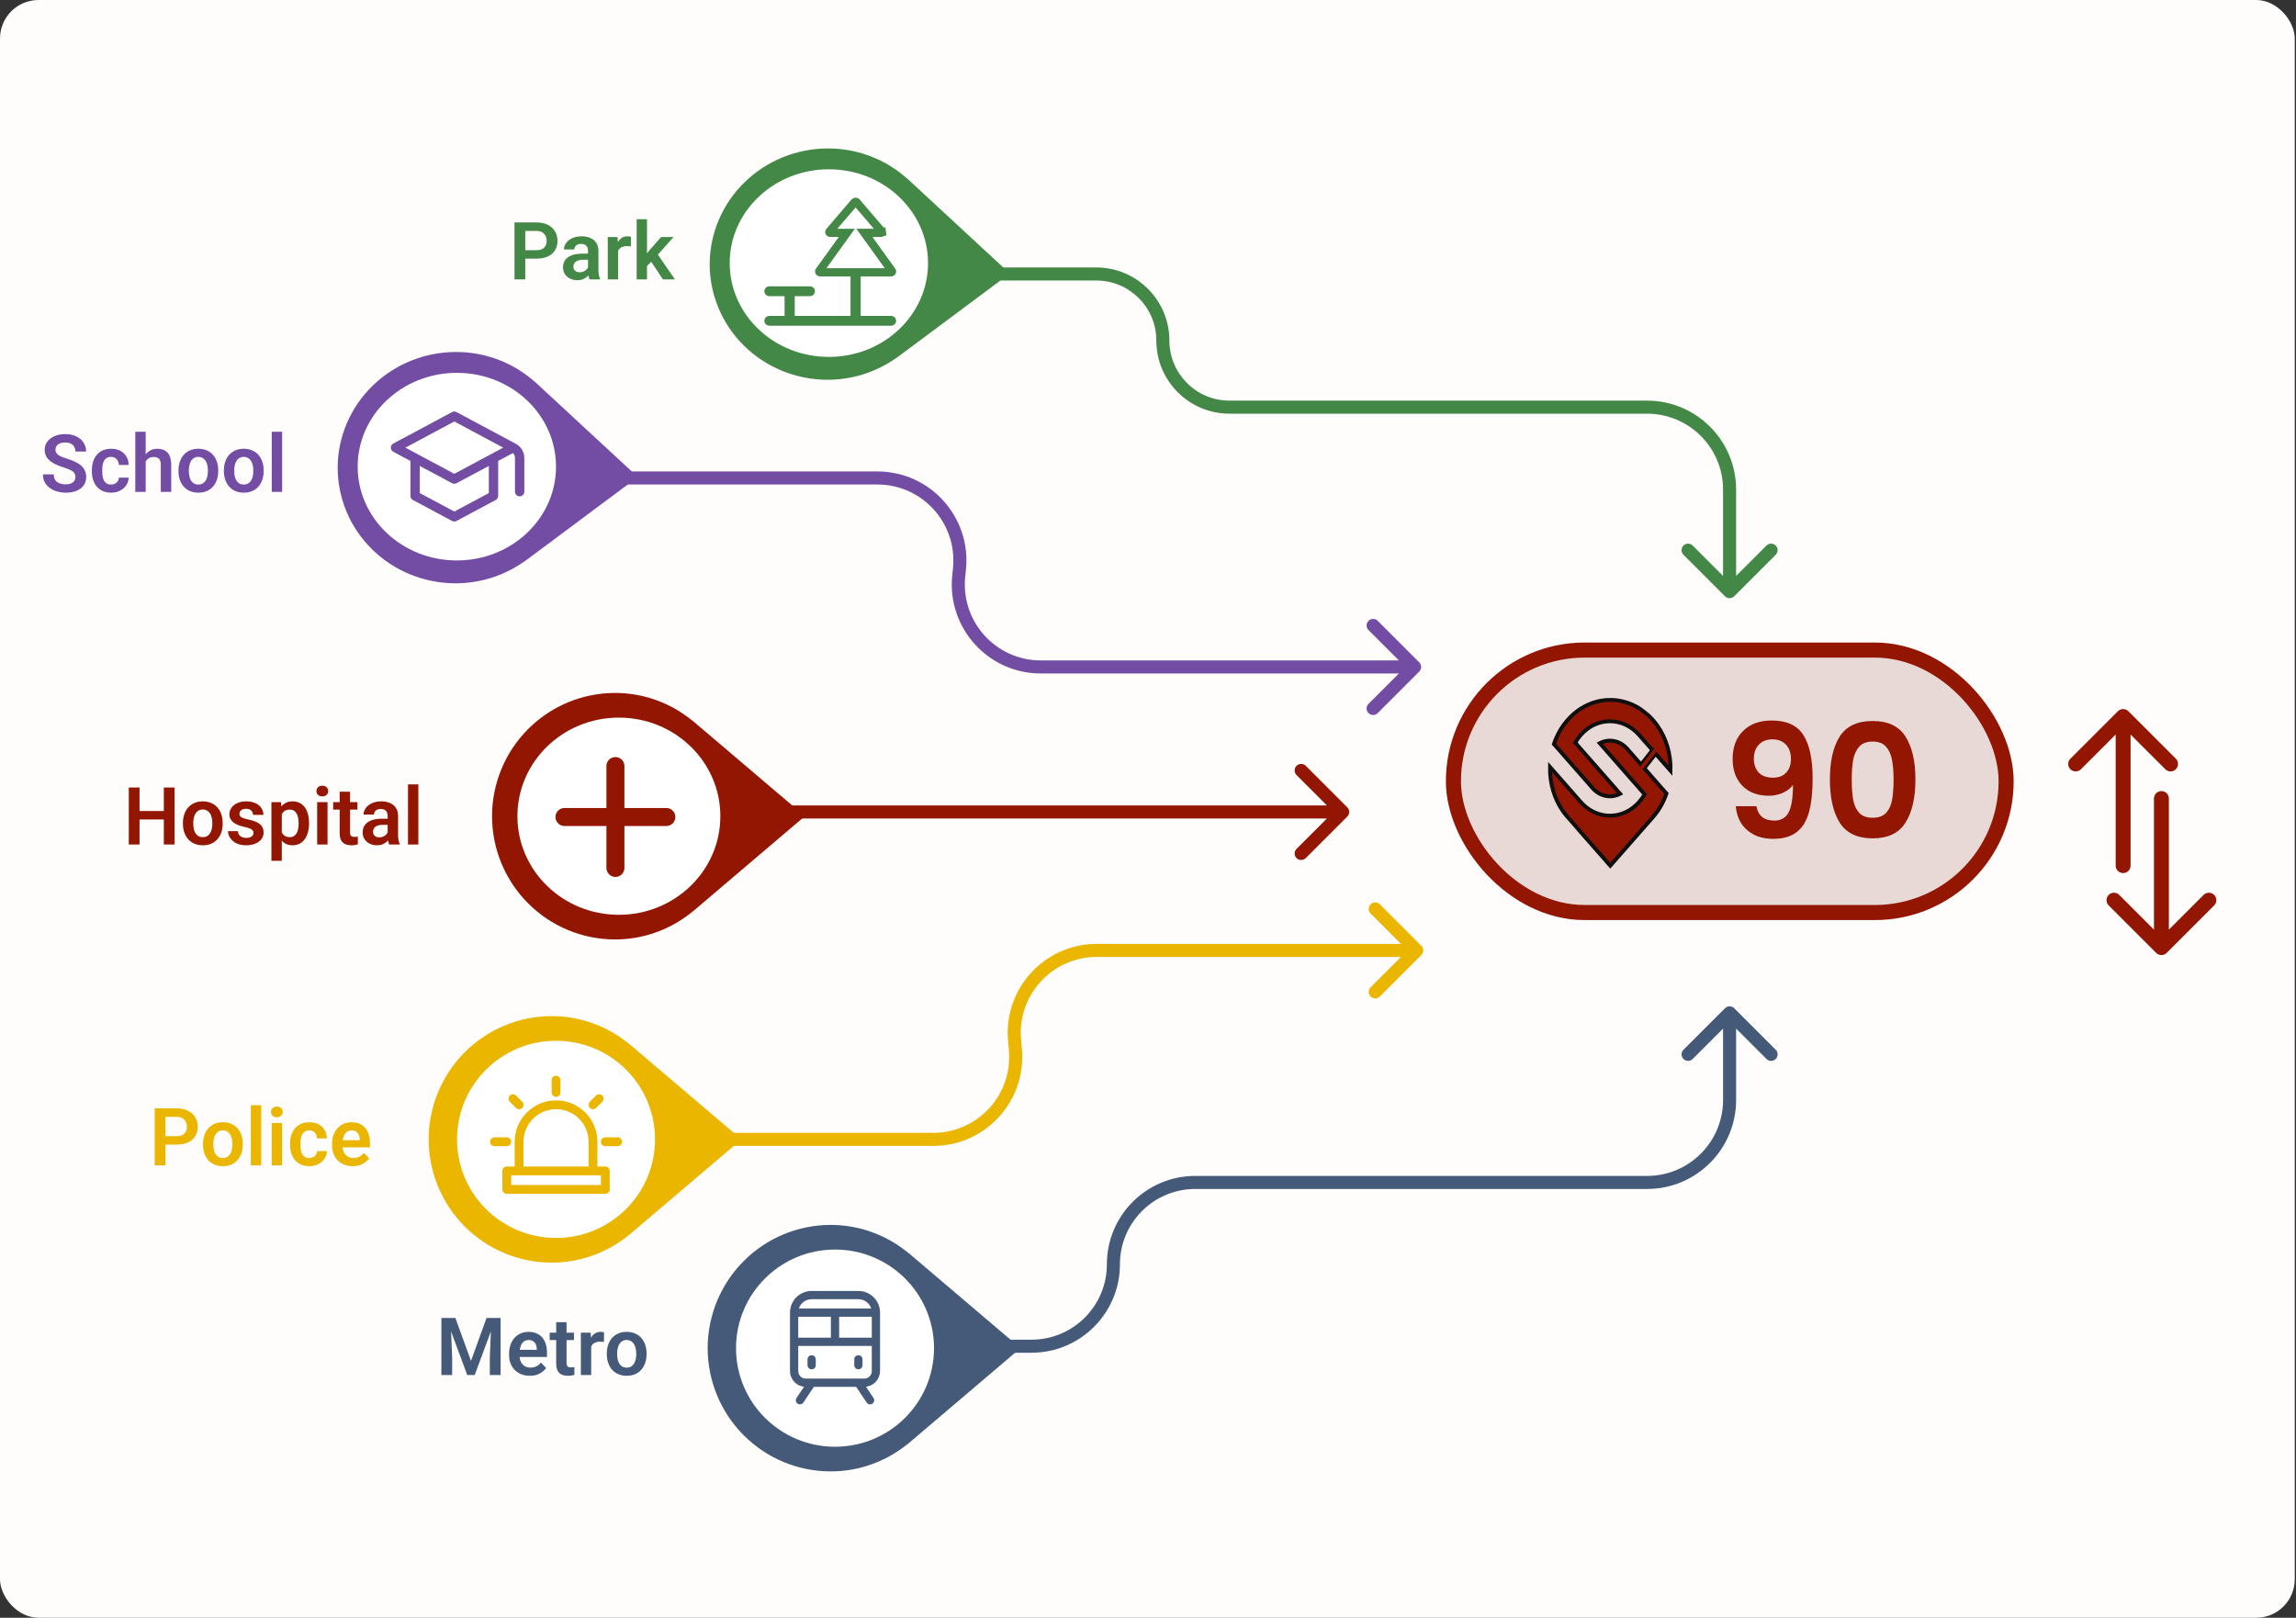
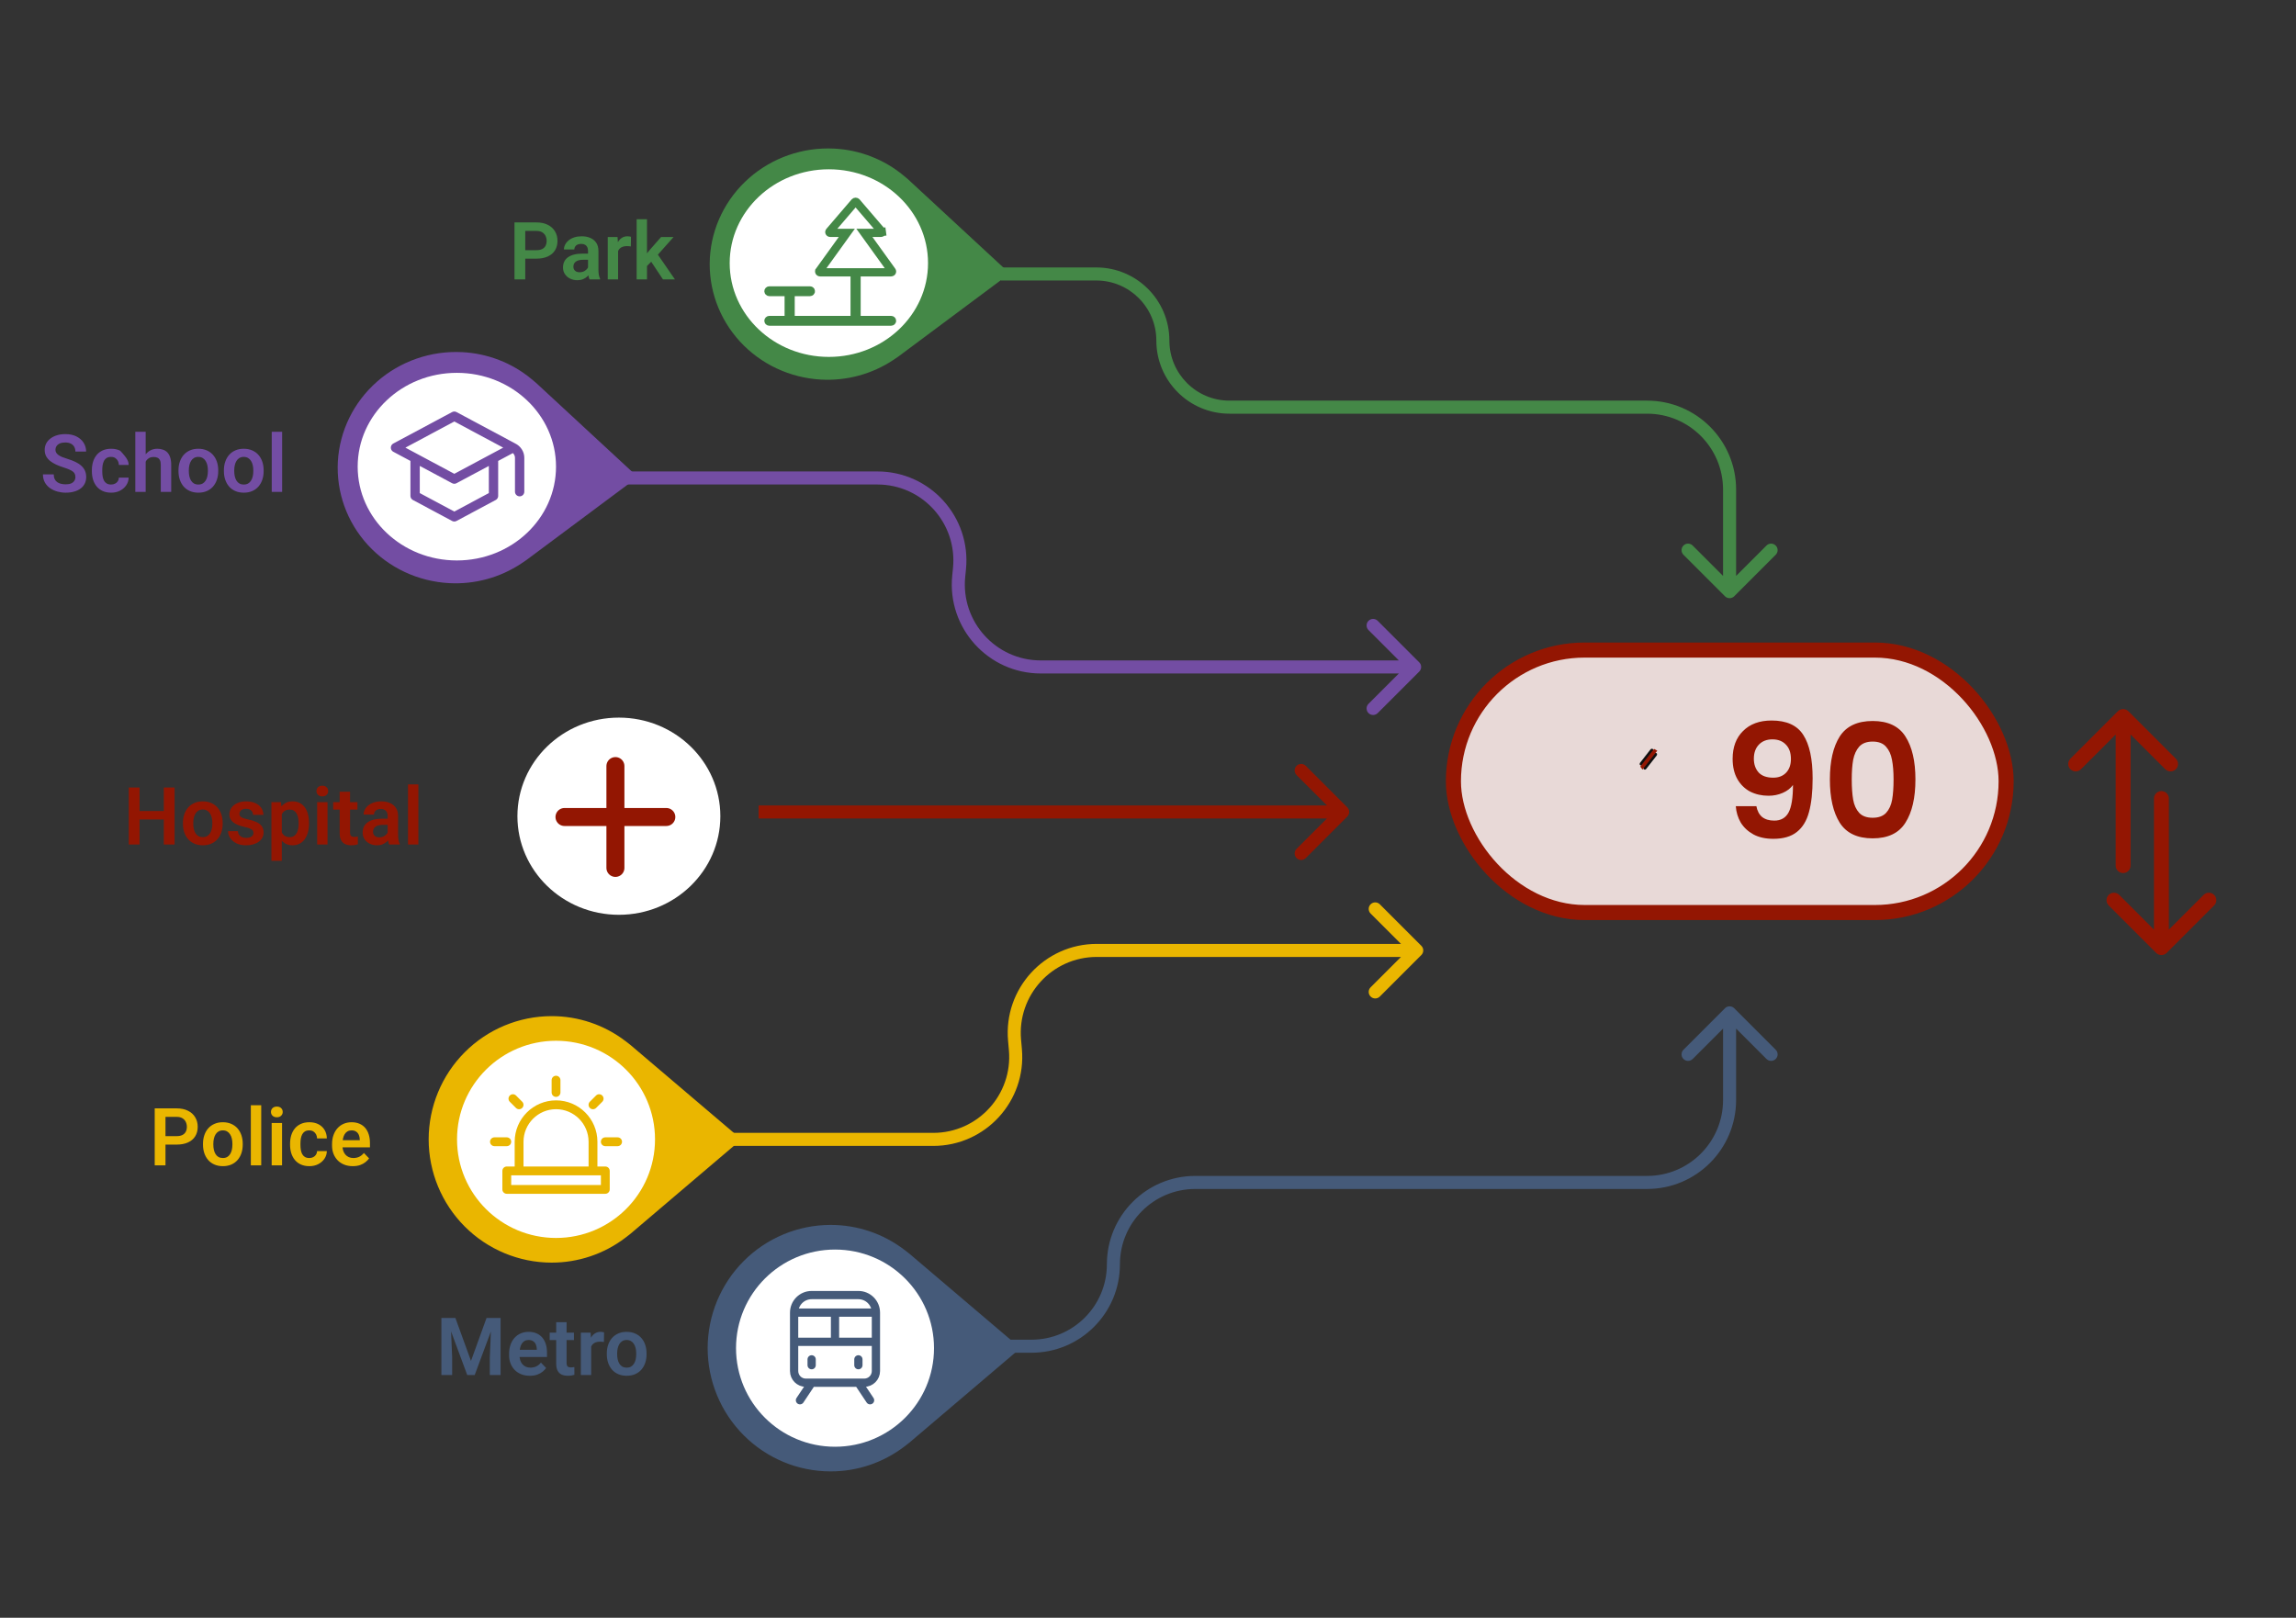
<svg xmlns="http://www.w3.org/2000/svg" width="596" height="420" viewBox="0 0 596 420" fill="none">
  <rect x="0" y="0" width="596" height="420" fill="#333333" stroke="none" />
-   <rect width="595.677" height="420" rx="10" fill="#FFFCFC" />
  <rect x="377.282" y="168.768" width="143.473" height="68.142" rx="34.071" fill="#E8D9D7" stroke="#931602" stroke-width="3.913" />
  <path fill-rule="evenodd" clip-rule="evenodd" d="M429.772 195.822C429.791 195.835 429.795 195.859 429.782 195.877L427.003 199.432C426.989 199.45 426.963 199.453 426.945 199.441C426.925 199.428 426.921 199.404 426.935 199.386L429.714 195.831C429.727 195.813 429.754 195.81 429.772 195.822Z" fill="#0F0F0F" stroke="#0F0F0F" stroke-width="0.743" stroke-miterlimit="10" stroke-linecap="square" />
  <path fill-rule="evenodd" clip-rule="evenodd" d="M428.825 194.743C428.844 194.756 428.848 194.78 428.834 194.798L426.056 198.353C426.042 198.371 426.015 198.374 425.997 198.362C425.978 198.349 425.974 198.325 425.988 198.307L428.766 194.752C428.78 194.734 428.807 194.731 428.825 194.743Z" fill="#0F0F0F" stroke="#0F0F0F" stroke-width="0.743" stroke-miterlimit="10" stroke-linecap="square" />
-   <path fill-rule="evenodd" clip-rule="evenodd" d="M425.318 183.776C424.274 183.146 423.18 182.66 422.06 182.319C416.834 180.725 411.025 182.263 406.927 186.931C405.318 188.764 404.134 190.896 403.372 193.172L407.28 197.623L413.425 204.622C415.352 206.818 418.214 207.305 420.555 206.082L412.142 196.5L408.902 192.808C409.3 192.115 409.767 191.457 410.303 190.847C410.838 190.237 411.415 189.706 412.024 189.252C415.413 186.724 419.781 186.601 423.267 188.881C424.072 189.408 424.83 190.064 425.518 190.847L433.639 200.097C433.753 195.921 432.588 191.708 430.141 188.287C429.806 187.819 429.446 187.366 429.064 186.93C428.681 186.495 428.283 186.086 427.873 185.705C427.178 185.115 425.903 184.129 425.318 183.776ZM402.348 199.118C402.263 203.249 403.43 207.407 405.85 210.788C406.185 211.256 406.573 211.709 406.956 212.145C408.269 213.642 409.106 214.573 410.186 215.857L412.454 218.441L417.996 224.752L429.064 212.145C430.648 210.34 431.821 208.244 432.584 206.009L428.541 201.404L422.396 194.405C420.468 192.209 417.607 191.722 415.266 192.945L423.678 202.527L426.919 206.218C426.52 206.911 426.053 207.569 425.518 208.179C424.983 208.789 424.405 209.32 423.797 209.774C419.624 212.886 413.968 212.354 410.303 208.179L402.348 199.118Z" fill="#931602" stroke="#0F0F0F" stroke-width="1.005" stroke-miterlimit="10" />
  <path fill-rule="evenodd" clip-rule="evenodd" d="M425.778 199.026L429.359 194.432L430.206 194.88L426.364 199.793L425.778 199.026Z" fill="#931602" />
  <path d="M455.927 209.303C456.146 210.509 456.64 211.441 457.407 212.099C458.202 212.729 459.258 213.045 460.573 213.045C462.273 213.045 463.507 212.346 464.274 210.948C465.042 209.522 465.425 207.137 465.425 203.793C464.795 204.67 463.904 205.355 462.753 205.849C461.629 206.342 460.409 206.589 459.093 206.589C457.339 206.589 455.749 206.233 454.323 205.52C452.925 204.78 451.815 203.697 450.993 202.271C450.17 200.818 449.759 199.064 449.759 197.008C449.759 193.965 450.664 191.553 452.473 189.771C454.282 187.962 456.749 187.057 459.874 187.057C463.767 187.057 466.508 188.304 468.098 190.799C469.716 193.294 470.524 197.049 470.524 202.066C470.524 205.629 470.209 208.549 469.579 210.824C468.975 213.099 467.92 214.826 466.412 216.005C464.932 217.184 462.903 217.773 460.327 217.773C458.298 217.773 456.571 217.39 455.146 216.622C453.72 215.827 452.624 214.799 451.856 213.538C451.116 212.25 450.691 210.838 450.581 209.303H455.927ZM460.286 201.901C461.711 201.901 462.835 201.463 463.657 200.585C464.48 199.708 464.891 198.529 464.891 197.049C464.891 195.432 464.452 194.185 463.575 193.307C462.725 192.403 461.56 191.95 460.08 191.95C458.6 191.95 457.421 192.416 456.544 193.348C455.694 194.253 455.269 195.459 455.269 196.967C455.269 198.42 455.68 199.612 456.503 200.544C457.352 201.449 458.613 201.901 460.286 201.901ZM475.005 202.354C475.005 197.611 475.855 193.897 477.555 191.21C479.282 188.524 482.133 187.181 486.108 187.181C490.082 187.181 492.92 188.524 494.619 191.21C496.346 193.897 497.21 197.611 497.21 202.354C497.21 207.123 496.346 210.865 494.619 213.579C492.92 216.293 490.082 217.65 486.108 217.65C482.133 217.65 479.282 216.293 477.555 213.579C475.855 210.865 475.005 207.123 475.005 202.354ZM491.535 202.354C491.535 200.325 491.398 198.625 491.124 197.255C490.877 195.857 490.357 194.719 489.562 193.842C488.794 192.965 487.643 192.526 486.108 192.526C484.572 192.526 483.407 192.965 482.612 193.842C481.845 194.719 481.324 195.857 481.05 197.255C480.803 198.625 480.68 200.325 480.68 202.354C480.68 204.437 480.803 206.191 481.05 207.617C481.297 209.015 481.817 210.153 482.612 211.03C483.407 211.88 484.572 212.304 486.108 212.304C487.643 212.304 488.808 211.88 489.603 211.03C490.398 210.153 490.918 209.015 491.165 207.617C491.412 206.191 491.535 204.437 491.535 202.354Z" fill="#931602" />
  <path d="M552.494 184.654C551.738 183.898 550.512 183.898 549.756 184.654L537.44 196.971C536.684 197.727 536.684 198.952 537.44 199.708C538.196 200.464 539.421 200.464 540.177 199.708L551.125 188.76L562.073 199.708C562.829 200.464 564.054 200.464 564.81 199.708C565.566 198.952 565.566 197.727 564.81 196.971L552.494 184.654ZM549.19 224.73C549.19 225.799 550.056 226.665 551.125 226.665C552.194 226.665 553.06 225.799 553.06 224.73L549.19 224.73ZM549.19 186.023L549.19 224.73L553.06 224.73L553.06 186.023L549.19 186.023Z" fill="#931602" />
  <path d="M559.697 247.388C560.452 248.144 561.678 248.144 562.434 247.388L574.75 235.071C575.506 234.315 575.506 233.09 574.75 232.334C573.994 231.578 572.769 231.578 572.013 232.334L561.065 243.282L550.117 232.334C549.361 231.578 548.136 231.578 547.38 232.334C546.624 233.09 546.624 234.315 547.38 235.071L559.697 247.388ZM563.001 207.312C563.001 206.243 562.134 205.377 561.065 205.377C559.996 205.377 559.13 206.243 559.13 207.312L563.001 207.312ZM563.001 246.019L563.001 207.312L559.13 207.312L559.13 246.019L563.001 246.019Z" fill="#931602" />
  <path d="M447.772 154.803C448.433 155.464 449.505 155.464 450.167 154.803L460.944 144.026C461.605 143.365 461.605 142.293 460.944 141.631C460.282 140.97 459.21 140.97 458.549 141.631L448.969 151.211L439.39 141.631C438.728 140.97 437.656 140.97 436.995 141.631C436.334 142.293 436.334 143.365 436.995 144.026L447.772 154.803ZM259.818 72.822H284.571V69.435H259.818V72.822ZM319.148 107.399H427.555V104.012H319.148V107.399ZM447.276 127.12V153.606H450.663V127.12H447.276ZM427.555 107.399C438.447 107.399 447.276 116.228 447.276 127.12H450.663C450.663 114.358 440.317 104.012 427.555 104.012V107.399ZM300.166 88.417C300.166 98.9 308.665 107.399 319.148 107.399V104.012C310.535 104.012 303.553 97.03 303.553 88.417H300.166ZM284.571 72.822C293.184 72.822 300.166 79.804 300.166 88.417H303.553C303.553 77.933 295.054 69.435 284.571 69.435V72.822Z" fill="#448847" />
  <path d="M184.268 66.985C183.835 74.935 186.636 82.723 192.058 88.64C197.479 94.558 205.078 98.122 213.188 98.55C219.815 98.902 226.381 97.113 231.879 93.457C231.879 93.457 233.023 92.697 233.189 92.571L262.135 71.007L235.737 46.574C235.597 46.446 234.547 45.569 234.547 45.569L234.539 45.566C229.481 41.367 223.154 38.913 216.529 38.58C208.418 38.171 200.467 40.931 194.419 46.256C188.371 51.581 184.72 59.036 184.268 66.985ZM225.982 69.14C225.862 71.296 225.092 73.371 223.77 75.101C222.448 76.831 220.633 78.138 218.554 78.859C216.476 79.579 214.227 79.679 212.093 79.147C209.958 78.615 208.034 77.474 206.563 75.869C205.092 74.263 204.141 72.266 203.83 70.129C203.518 67.991 203.861 65.811 204.814 63.862C205.767 61.913 207.287 60.283 209.183 59.18C211.079 58.076 213.266 57.548 215.466 57.662C218.415 57.818 221.178 59.114 223.149 61.265C225.121 63.417 226.14 66.249 225.982 69.14Z" fill="#448847" />
  <ellipse cx="215.157" cy="68.305" rx="25.743" ry="24.354" fill="white" />
  <path d="M222.345 82.006V83.077H223.416H231.317C231.392 83.077 231.458 83.106 231.502 83.149C231.545 83.19 231.564 83.24 231.564 83.286C231.564 83.331 231.545 83.381 231.502 83.423C231.458 83.466 231.392 83.495 231.317 83.495H199.712C199.637 83.495 199.571 83.466 199.527 83.423C199.484 83.381 199.466 83.331 199.466 83.286C199.466 83.24 199.484 83.19 199.527 83.149C199.571 83.106 199.637 83.077 199.712 83.077H203.663H204.734V82.006V76.887V75.816H203.663H199.712C199.637 75.816 199.571 75.787 199.527 75.744C199.484 75.702 199.466 75.652 199.466 75.607C199.466 75.561 199.484 75.511 199.527 75.47C199.571 75.427 199.637 75.398 199.712 75.398H210.247C210.322 75.398 210.388 75.427 210.432 75.47C210.475 75.511 210.494 75.561 210.494 75.607C210.494 75.652 210.475 75.702 210.432 75.744C210.388 75.787 210.322 75.816 210.247 75.816H206.297H205.226V76.887V82.006V83.077H206.297H220.782H221.853V82.006V71.767V70.697H220.782H212.881C212.83 70.697 212.782 70.683 212.742 70.659C212.703 70.636 212.674 70.605 212.657 70.573C212.64 70.541 212.634 70.508 212.636 70.476C212.638 70.444 212.649 70.41 212.672 70.379L212.672 70.378L218.596 62.154L219.818 60.458H217.727H215.516C215.463 60.458 215.413 60.443 215.372 60.418C215.332 60.393 215.304 60.36 215.288 60.327C215.272 60.294 215.267 60.259 215.271 60.226C215.276 60.193 215.29 60.158 215.317 60.126L221.884 52.468C221.908 52.444 221.937 52.424 221.972 52.409C222.011 52.392 222.054 52.383 222.099 52.383C222.144 52.383 222.188 52.392 222.227 52.409C222.261 52.424 222.291 52.444 222.315 52.468L228.882 60.126C228.908 60.158 228.923 60.193 228.927 60.226L229.972 60.087L228.927 60.226C228.932 60.259 228.927 60.294 228.911 60.327C228.895 60.36 228.867 60.393 228.827 60.418C228.786 60.443 228.736 60.458 228.683 60.458H226.471H224.381L225.603 62.154L231.526 70.378L231.527 70.379C231.549 70.41 231.561 70.444 231.563 70.476C231.565 70.508 231.558 70.541 231.541 70.573C231.524 70.605 231.496 70.636 231.456 70.659C231.417 70.683 231.368 70.697 231.317 70.697H223.416H222.345V71.767V82.006Z" stroke="#448847" stroke-width="2.141" />
  <path d="M139.246 67.146H135.434V64.951H139.246C139.869 64.951 140.374 64.849 140.76 64.646C141.153 64.436 141.441 64.151 141.624 63.792C141.807 63.426 141.899 63.01 141.899 62.542C141.899 62.088 141.807 61.665 141.624 61.272C141.441 60.879 141.153 60.56 140.76 60.316C140.374 60.072 139.869 59.95 139.246 59.95H136.349V72.543H133.554V57.745H139.246C140.398 57.745 141.38 57.952 142.193 58.365C143.013 58.771 143.637 59.337 144.063 60.062C144.497 60.78 144.714 61.6 144.714 62.522C144.714 63.477 144.497 64.3 144.063 64.992C143.637 65.683 143.013 66.215 142.193 66.587C141.38 66.96 140.398 67.146 139.246 67.146ZM152.642 70.206V65.134C152.642 64.761 152.577 64.439 152.449 64.168C152.32 63.897 152.123 63.687 151.859 63.538C151.595 63.389 151.259 63.315 150.853 63.315C150.494 63.315 150.179 63.376 149.908 63.498C149.643 63.619 149.44 63.792 149.298 64.016C149.156 64.233 149.084 64.483 149.084 64.768H146.391C146.391 64.314 146.499 63.884 146.716 63.477C146.933 63.064 147.241 62.698 147.641 62.38C148.048 62.054 148.532 61.8 149.095 61.617C149.664 61.434 150.301 61.343 151.005 61.343C151.839 61.343 152.581 61.485 153.231 61.77C153.888 62.047 154.403 62.468 154.776 63.03C155.156 63.592 155.345 64.3 155.345 65.154V69.951C155.345 70.5 155.379 70.971 155.447 71.364C155.521 71.75 155.63 72.086 155.772 72.37V72.543H153.038C152.909 72.265 152.811 71.913 152.743 71.486C152.676 71.052 152.642 70.626 152.642 70.206ZM153.018 65.845L153.038 67.441H151.341C150.921 67.441 150.551 67.485 150.233 67.573C149.914 67.654 149.654 67.776 149.45 67.939C149.247 68.095 149.095 68.285 148.993 68.508C148.891 68.725 148.84 68.972 148.84 69.25C148.84 69.521 148.901 69.765 149.023 69.982C149.152 70.199 149.335 70.371 149.572 70.5C149.816 70.622 150.101 70.683 150.426 70.683C150.9 70.683 151.314 70.588 151.666 70.399C152.018 70.202 152.293 69.965 152.489 69.687C152.686 69.409 152.791 69.145 152.804 68.894L153.577 70.053C153.482 70.331 153.34 70.626 153.15 70.937C152.96 71.249 152.716 71.54 152.418 71.811C152.12 72.082 151.761 72.306 151.341 72.482C150.921 72.658 150.433 72.746 149.877 72.746C149.166 72.746 148.529 72.604 147.966 72.32C147.404 72.035 146.96 71.645 146.635 71.151C146.31 70.656 146.147 70.094 146.147 69.464C146.147 68.881 146.255 68.366 146.472 67.919C146.689 67.472 147.011 67.095 147.438 66.79C147.865 66.479 148.393 66.245 149.023 66.089C149.66 65.927 150.389 65.845 151.209 65.845H153.018ZM160.447 63.792V72.543H157.764V61.546H160.305L160.447 63.792ZM163.791 61.475L163.751 63.975C163.602 63.948 163.432 63.928 163.242 63.914C163.06 63.901 162.887 63.894 162.724 63.894C162.311 63.894 161.948 63.951 161.637 64.067C161.325 64.175 161.064 64.334 160.854 64.544C160.651 64.754 160.495 65.012 160.386 65.317C160.278 65.615 160.217 65.954 160.204 66.333L159.624 66.262C159.624 65.564 159.695 64.917 159.838 64.321C159.98 63.724 160.187 63.203 160.458 62.755C160.729 62.308 161.067 61.963 161.474 61.719C161.887 61.468 162.362 61.343 162.897 61.343C163.046 61.343 163.205 61.356 163.375 61.383C163.551 61.404 163.69 61.434 163.791 61.475ZM167.948 56.922V72.543H165.265V56.922H167.948ZM174.839 61.546L170.052 66.923L167.46 69.555L166.607 67.472L168.609 64.951L171.597 61.546H174.839ZM172.095 72.543L168.69 67.421L170.479 65.683L175.205 72.543H172.095Z" fill="#448847" />
  <path d="M87.699 119.827C87.266 127.777 90.067 135.565 95.489 141.482C100.911 147.4 108.51 150.963 116.619 151.392C123.247 151.744 129.813 149.955 135.31 146.299C135.31 146.299 136.454 145.538 136.62 145.413L165.566 123.849L139.169 99.416C139.028 99.288 137.978 98.411 137.978 98.411L137.97 98.408C132.912 94.209 126.585 91.755 119.96 91.422C111.849 91.013 103.898 93.773 97.85 99.098C91.802 104.423 88.152 111.878 87.699 119.827ZM129.414 121.982C129.294 124.138 128.524 126.213 127.202 127.942C125.879 129.672 124.064 130.98 121.986 131.7C119.907 132.421 117.658 132.521 115.524 131.989C113.39 131.457 111.465 130.316 109.995 128.711C108.524 127.105 107.573 125.108 107.261 122.971C106.95 120.833 107.292 118.652 108.245 116.703C109.198 114.755 110.719 113.125 112.615 112.022C114.511 110.918 116.697 110.39 118.897 110.503C121.846 110.659 124.609 111.955 126.581 114.107C128.552 116.259 129.571 119.091 129.414 121.982Z" fill="#734DA3" />
  <ellipse cx="118.59" cy="121.149" rx="25.743" ry="24.354" fill="white" />
  <path d="M133.194 116.216L117.93 108.05L102.666 116.216L107.754 118.938M133.194 116.216L128.106 118.938M133.194 116.216C134.233 116.717 134.89 117.74 134.89 118.859V127.648M107.754 118.938L117.93 124.382L128.106 118.938M107.754 118.938V128.737L117.93 134.181L128.106 128.737V118.938" stroke="#734DA3" stroke-width="2.424" stroke-linecap="round" stroke-linejoin="round" />
  <path d="M368.409 174.35C369.07 173.688 369.07 172.616 368.409 171.955L357.632 161.178C356.97 160.516 355.898 160.516 355.237 161.178C354.576 161.839 354.576 162.911 355.237 163.573L364.816 173.152L355.237 182.732C354.576 183.393 354.576 184.465 355.237 185.127C355.898 185.788 356.97 185.788 357.632 185.127L368.409 174.35ZM248.868 149.593L247.183 149.424L248.868 149.593ZM148.535 125.785H227.757V122.398H148.535V125.785ZM247.379 147.481L247.183 149.424L250.553 149.763L250.749 147.82L247.379 147.481ZM270.175 174.846H367.211V171.459H270.175V174.846ZM247.183 149.424C245.814 163.032 256.498 174.846 270.175 174.846V171.459C258.502 171.459 249.384 161.377 250.553 149.763L247.183 149.424ZM227.757 125.785C239.43 125.785 248.548 135.867 247.379 147.481L250.749 147.82C252.119 134.212 241.434 122.398 227.757 122.398V125.785Z" fill="#734DA3" />
-   <path d="M19.571 123.862C19.571 123.577 19.527 123.323 19.439 123.099C19.357 122.869 19.205 122.662 18.981 122.479C18.764 122.29 18.456 122.107 18.056 121.93C17.663 121.748 17.155 121.558 16.532 121.361C15.841 121.144 15.197 120.901 14.601 120.63C14.004 120.358 13.479 120.043 13.025 119.684C12.578 119.325 12.229 118.912 11.978 118.444C11.728 117.97 11.602 117.421 11.602 116.798C11.602 116.188 11.731 115.632 11.989 115.131C12.253 114.63 12.625 114.199 13.107 113.84C13.588 113.474 14.153 113.193 14.804 112.997C15.461 112.8 16.186 112.702 16.979 112.702C18.077 112.702 19.025 112.902 19.825 113.301C20.631 113.701 21.254 114.243 21.695 114.928C22.135 115.612 22.355 116.381 22.355 117.235H19.571C19.571 116.774 19.472 116.368 19.276 116.015C19.086 115.663 18.795 115.385 18.402 115.182C18.016 114.978 17.528 114.877 16.938 114.877C16.369 114.877 15.895 114.962 15.515 115.131C15.143 115.3 14.861 115.531 14.672 115.822C14.489 116.113 14.397 116.439 14.397 116.798C14.397 117.069 14.462 117.313 14.59 117.53C14.719 117.74 14.912 117.94 15.17 118.129C15.427 118.312 15.746 118.485 16.125 118.648C16.511 118.803 16.959 118.959 17.467 119.115C18.28 119.359 18.991 119.63 19.601 119.928C20.218 120.226 20.729 120.565 21.136 120.945C21.549 121.324 21.858 121.751 22.061 122.225C22.271 122.7 22.376 123.238 22.376 123.841C22.376 124.478 22.25 125.047 22 125.549C21.749 126.05 21.39 126.477 20.922 126.829C20.455 127.182 19.892 127.449 19.235 127.632C18.585 127.815 17.856 127.907 17.05 127.907C16.332 127.907 15.62 127.812 14.916 127.622C14.218 127.426 13.584 127.134 13.015 126.748C12.446 126.355 11.992 125.86 11.653 125.264C11.314 124.661 11.145 123.956 11.145 123.15H13.95C13.95 123.618 14.025 124.017 14.174 124.349C14.329 124.675 14.546 124.942 14.824 125.152C15.109 125.356 15.441 125.505 15.82 125.6C16.2 125.694 16.61 125.742 17.05 125.742C17.619 125.742 18.087 125.664 18.453 125.508C18.825 125.345 19.103 125.122 19.286 124.837C19.476 124.553 19.571 124.227 19.571 123.862ZM28.84 125.793C29.219 125.793 29.558 125.718 29.856 125.569C30.154 125.42 30.392 125.21 30.568 124.939C30.751 124.668 30.849 124.353 30.863 123.994H33.393C33.38 124.739 33.17 125.406 32.763 125.996C32.357 126.585 31.814 127.053 31.137 127.399C30.466 127.737 29.714 127.907 28.881 127.907C28.034 127.907 27.295 127.764 26.665 127.48C26.035 127.195 25.51 126.799 25.09 126.291C24.676 125.783 24.364 125.193 24.154 124.522C23.951 123.851 23.85 123.133 23.85 122.368V122.042C23.85 121.277 23.951 120.558 24.154 119.888C24.364 119.217 24.676 118.627 25.09 118.119C25.51 117.611 26.035 117.215 26.665 116.93C27.295 116.645 28.03 116.503 28.87 116.503C29.758 116.503 30.537 116.676 31.208 117.021C31.886 117.367 32.414 117.855 32.794 118.485C33.18 119.115 33.38 119.857 33.393 120.711H30.863C30.849 120.318 30.761 119.965 30.598 119.654C30.436 119.342 30.205 119.091 29.907 118.902C29.609 118.712 29.247 118.617 28.82 118.617C28.366 118.617 27.986 118.712 27.681 118.902C27.383 119.091 27.149 119.352 26.98 119.684C26.817 120.01 26.702 120.375 26.634 120.782C26.573 121.182 26.543 121.602 26.543 122.042V122.368C26.543 122.815 26.573 123.242 26.634 123.648C26.702 124.055 26.817 124.421 26.98 124.746C27.149 125.064 27.383 125.318 27.681 125.508C27.986 125.698 28.372 125.793 28.84 125.793ZM37.815 112.092V127.703H35.121V112.092H37.815ZM37.388 121.809H36.595C36.595 121.043 36.697 120.338 36.9 119.694C37.103 119.051 37.391 118.492 37.764 118.017C38.136 117.536 38.58 117.164 39.095 116.899C39.617 116.635 40.193 116.503 40.823 116.503C41.365 116.503 41.856 116.581 42.297 116.737C42.744 116.886 43.127 117.126 43.445 117.458C43.764 117.79 44.008 118.224 44.177 118.759C44.353 119.288 44.441 119.932 44.441 120.691V127.703H41.738V120.67C41.738 120.162 41.663 119.762 41.514 119.471C41.365 119.173 41.152 118.959 40.874 118.831C40.603 118.702 40.267 118.637 39.868 118.637C39.434 118.637 39.061 118.722 38.75 118.892C38.438 119.054 38.18 119.281 37.977 119.572C37.781 119.864 37.632 120.199 37.53 120.579C37.435 120.958 37.388 121.368 37.388 121.809ZM46.332 122.317V122.103C46.332 121.297 46.447 120.555 46.677 119.877C46.908 119.193 47.243 118.6 47.684 118.099C48.124 117.597 48.663 117.208 49.3 116.93C49.937 116.645 50.661 116.503 51.475 116.503C52.301 116.503 53.033 116.645 53.67 116.93C54.314 117.208 54.856 117.597 55.296 118.099C55.737 118.6 56.072 119.193 56.302 119.877C56.533 120.555 56.648 121.297 56.648 122.103V122.317C56.648 123.116 56.533 123.858 56.302 124.543C56.072 125.22 55.737 125.813 55.296 126.321C54.856 126.823 54.317 127.212 53.68 127.49C53.043 127.768 52.315 127.907 51.495 127.907C50.682 127.907 49.953 127.768 49.31 127.49C48.666 127.212 48.124 126.823 47.684 126.321C47.243 125.813 46.908 125.22 46.677 124.543C46.447 123.858 46.332 123.116 46.332 122.317ZM49.015 122.103V122.317C49.015 122.798 49.062 123.248 49.157 123.668C49.252 124.089 49.398 124.458 49.594 124.776C49.791 125.095 50.045 125.345 50.357 125.528C50.675 125.705 51.054 125.793 51.495 125.793C51.929 125.793 52.301 125.705 52.613 125.528C52.925 125.345 53.179 125.095 53.375 124.776C53.578 124.458 53.727 124.089 53.822 123.668C53.917 123.248 53.965 122.798 53.965 122.317V122.103C53.965 121.629 53.917 121.185 53.822 120.772C53.727 120.352 53.578 119.982 53.375 119.664C53.179 119.339 52.921 119.085 52.603 118.902C52.291 118.712 51.915 118.617 51.475 118.617C51.041 118.617 50.668 118.712 50.357 118.902C50.045 119.085 49.791 119.339 49.594 119.664C49.398 119.982 49.252 120.352 49.157 120.772C49.062 121.185 49.015 121.629 49.015 122.103ZM58.122 122.317V122.103C58.122 121.297 58.237 120.555 58.467 119.877C58.698 119.193 59.033 118.6 59.473 118.099C59.914 117.597 60.453 117.208 61.09 116.93C61.726 116.645 62.451 116.503 63.264 116.503C64.091 116.503 64.823 116.645 65.46 116.93C66.104 117.208 66.646 117.597 67.086 118.099C67.526 118.6 67.862 119.193 68.092 119.877C68.323 120.555 68.438 121.297 68.438 122.103V122.317C68.438 123.116 68.323 123.858 68.092 124.543C67.862 125.22 67.526 125.813 67.086 126.321C66.646 126.823 66.107 127.212 65.47 127.49C64.833 127.768 64.105 127.907 63.285 127.907C62.472 127.907 61.743 127.768 61.1 127.49C60.456 127.212 59.914 126.823 59.473 126.321C59.033 125.813 58.698 125.22 58.467 124.543C58.237 123.858 58.122 123.116 58.122 122.317ZM60.805 122.103V122.317C60.805 122.798 60.852 123.248 60.947 123.668C61.042 124.089 61.188 124.458 61.384 124.776C61.581 125.095 61.835 125.345 62.147 125.528C62.465 125.705 62.844 125.793 63.285 125.793C63.718 125.793 64.091 125.705 64.403 125.528C64.715 125.345 64.969 125.095 65.165 124.776C65.368 124.458 65.517 124.089 65.612 123.668C65.707 123.248 65.755 122.798 65.755 122.317V122.103C65.755 121.629 65.707 121.185 65.612 120.772C65.517 120.352 65.368 119.982 65.165 119.664C64.969 119.339 64.711 119.085 64.393 118.902C64.081 118.712 63.705 118.617 63.264 118.617C62.831 118.617 62.458 118.712 62.147 118.902C61.835 119.085 61.581 119.339 61.384 119.664C61.188 119.982 61.042 120.352 60.947 120.772C60.852 121.185 60.805 121.629 60.805 122.103ZM73.235 112.092V127.703H70.542V112.092H73.235Z" fill="#734DA3" />
-   <path d="M127.723 211.898C127.733 220.381 131.098 228.514 137.079 234.512C143.059 240.51 151.168 243.884 159.626 243.894C166.539 243.905 173.263 241.64 178.768 237.449C178.768 237.449 179.914 236.576 180.079 236.433L208.931 211.898L180.065 187.352C179.911 187.224 178.768 186.348 178.768 186.348L178.76 186.345C173.257 182.156 166.535 179.892 159.626 179.902C151.168 179.912 143.059 183.286 137.079 189.285C131.098 195.283 127.733 203.415 127.723 211.898ZM171.228 211.898C171.228 214.199 170.547 216.449 169.272 218.362C167.998 220.276 166.186 221.767 164.066 222.648C161.946 223.528 159.614 223.759 157.363 223.31C155.113 222.861 153.046 221.753 151.423 220.125C149.801 218.498 148.696 216.425 148.248 214.168C147.801 211.911 148.03 209.572 148.908 207.446C149.787 205.32 151.273 203.503 153.181 202.224C155.089 200.946 157.332 200.263 159.626 200.263C162.702 200.267 165.651 201.494 167.825 203.675C170 205.857 171.224 208.814 171.228 211.898Z" fill="#931602" />
+   <path d="M19.571 123.862C19.571 123.577 19.527 123.323 19.439 123.099C19.357 122.869 19.205 122.662 18.981 122.479C18.764 122.29 18.456 122.107 18.056 121.93C17.663 121.748 17.155 121.558 16.532 121.361C15.841 121.144 15.197 120.901 14.601 120.63C14.004 120.358 13.479 120.043 13.025 119.684C12.578 119.325 12.229 118.912 11.978 118.444C11.728 117.97 11.602 117.421 11.602 116.798C11.602 116.188 11.731 115.632 11.989 115.131C12.253 114.63 12.625 114.199 13.107 113.84C13.588 113.474 14.153 113.193 14.804 112.997C15.461 112.8 16.186 112.702 16.979 112.702C18.077 112.702 19.025 112.902 19.825 113.301C20.631 113.701 21.254 114.243 21.695 114.928C22.135 115.612 22.355 116.381 22.355 117.235H19.571C19.571 116.774 19.472 116.368 19.276 116.015C19.086 115.663 18.795 115.385 18.402 115.182C18.016 114.978 17.528 114.877 16.938 114.877C16.369 114.877 15.895 114.962 15.515 115.131C15.143 115.3 14.861 115.531 14.672 115.822C14.489 116.113 14.397 116.439 14.397 116.798C14.397 117.069 14.462 117.313 14.59 117.53C14.719 117.74 14.912 117.94 15.17 118.129C15.427 118.312 15.746 118.485 16.125 118.648C16.511 118.803 16.959 118.959 17.467 119.115C18.28 119.359 18.991 119.63 19.601 119.928C20.218 120.226 20.729 120.565 21.136 120.945C21.549 121.324 21.858 121.751 22.061 122.225C22.271 122.7 22.376 123.238 22.376 123.841C22.376 124.478 22.25 125.047 22 125.549C21.749 126.05 21.39 126.477 20.922 126.829C20.455 127.182 19.892 127.449 19.235 127.632C18.585 127.815 17.856 127.907 17.05 127.907C16.332 127.907 15.62 127.812 14.916 127.622C14.218 127.426 13.584 127.134 13.015 126.748C12.446 126.355 11.992 125.86 11.653 125.264C11.314 124.661 11.145 123.956 11.145 123.15H13.95C13.95 123.618 14.025 124.017 14.174 124.349C14.329 124.675 14.546 124.942 14.824 125.152C15.109 125.356 15.441 125.505 15.82 125.6C16.2 125.694 16.61 125.742 17.05 125.742C17.619 125.742 18.087 125.664 18.453 125.508C18.825 125.345 19.103 125.122 19.286 124.837C19.476 124.553 19.571 124.227 19.571 123.862ZM28.84 125.793C29.219 125.793 29.558 125.718 29.856 125.569C30.154 125.42 30.392 125.21 30.568 124.939C30.751 124.668 30.849 124.353 30.863 123.994H33.393C33.38 124.739 33.17 125.406 32.763 125.996C32.357 126.585 31.814 127.053 31.137 127.399C30.466 127.737 29.714 127.907 28.881 127.907C28.034 127.907 27.295 127.764 26.665 127.48C26.035 127.195 25.51 126.799 25.09 126.291C24.676 125.783 24.364 125.193 24.154 124.522C23.951 123.851 23.85 123.133 23.85 122.368V122.042C23.85 121.277 23.951 120.558 24.154 119.888C24.364 119.217 24.676 118.627 25.09 118.119C25.51 117.611 26.035 117.215 26.665 116.93C27.295 116.645 28.03 116.503 28.87 116.503C29.758 116.503 30.537 116.676 31.208 117.021C33.18 119.115 33.38 119.857 33.393 120.711H30.863C30.849 120.318 30.761 119.965 30.598 119.654C30.436 119.342 30.205 119.091 29.907 118.902C29.609 118.712 29.247 118.617 28.82 118.617C28.366 118.617 27.986 118.712 27.681 118.902C27.383 119.091 27.149 119.352 26.98 119.684C26.817 120.01 26.702 120.375 26.634 120.782C26.573 121.182 26.543 121.602 26.543 122.042V122.368C26.543 122.815 26.573 123.242 26.634 123.648C26.702 124.055 26.817 124.421 26.98 124.746C27.149 125.064 27.383 125.318 27.681 125.508C27.986 125.698 28.372 125.793 28.84 125.793ZM37.815 112.092V127.703H35.121V112.092H37.815ZM37.388 121.809H36.595C36.595 121.043 36.697 120.338 36.9 119.694C37.103 119.051 37.391 118.492 37.764 118.017C38.136 117.536 38.58 117.164 39.095 116.899C39.617 116.635 40.193 116.503 40.823 116.503C41.365 116.503 41.856 116.581 42.297 116.737C42.744 116.886 43.127 117.126 43.445 117.458C43.764 117.79 44.008 118.224 44.177 118.759C44.353 119.288 44.441 119.932 44.441 120.691V127.703H41.738V120.67C41.738 120.162 41.663 119.762 41.514 119.471C41.365 119.173 41.152 118.959 40.874 118.831C40.603 118.702 40.267 118.637 39.868 118.637C39.434 118.637 39.061 118.722 38.75 118.892C38.438 119.054 38.18 119.281 37.977 119.572C37.781 119.864 37.632 120.199 37.53 120.579C37.435 120.958 37.388 121.368 37.388 121.809ZM46.332 122.317V122.103C46.332 121.297 46.447 120.555 46.677 119.877C46.908 119.193 47.243 118.6 47.684 118.099C48.124 117.597 48.663 117.208 49.3 116.93C49.937 116.645 50.661 116.503 51.475 116.503C52.301 116.503 53.033 116.645 53.67 116.93C54.314 117.208 54.856 117.597 55.296 118.099C55.737 118.6 56.072 119.193 56.302 119.877C56.533 120.555 56.648 121.297 56.648 122.103V122.317C56.648 123.116 56.533 123.858 56.302 124.543C56.072 125.22 55.737 125.813 55.296 126.321C54.856 126.823 54.317 127.212 53.68 127.49C53.043 127.768 52.315 127.907 51.495 127.907C50.682 127.907 49.953 127.768 49.31 127.49C48.666 127.212 48.124 126.823 47.684 126.321C47.243 125.813 46.908 125.22 46.677 124.543C46.447 123.858 46.332 123.116 46.332 122.317ZM49.015 122.103V122.317C49.015 122.798 49.062 123.248 49.157 123.668C49.252 124.089 49.398 124.458 49.594 124.776C49.791 125.095 50.045 125.345 50.357 125.528C50.675 125.705 51.054 125.793 51.495 125.793C51.929 125.793 52.301 125.705 52.613 125.528C52.925 125.345 53.179 125.095 53.375 124.776C53.578 124.458 53.727 124.089 53.822 123.668C53.917 123.248 53.965 122.798 53.965 122.317V122.103C53.965 121.629 53.917 121.185 53.822 120.772C53.727 120.352 53.578 119.982 53.375 119.664C53.179 119.339 52.921 119.085 52.603 118.902C52.291 118.712 51.915 118.617 51.475 118.617C51.041 118.617 50.668 118.712 50.357 118.902C50.045 119.085 49.791 119.339 49.594 119.664C49.398 119.982 49.252 120.352 49.157 120.772C49.062 121.185 49.015 121.629 49.015 122.103ZM58.122 122.317V122.103C58.122 121.297 58.237 120.555 58.467 119.877C58.698 119.193 59.033 118.6 59.473 118.099C59.914 117.597 60.453 117.208 61.09 116.93C61.726 116.645 62.451 116.503 63.264 116.503C64.091 116.503 64.823 116.645 65.46 116.93C66.104 117.208 66.646 117.597 67.086 118.099C67.526 118.6 67.862 119.193 68.092 119.877C68.323 120.555 68.438 121.297 68.438 122.103V122.317C68.438 123.116 68.323 123.858 68.092 124.543C67.862 125.22 67.526 125.813 67.086 126.321C66.646 126.823 66.107 127.212 65.47 127.49C64.833 127.768 64.105 127.907 63.285 127.907C62.472 127.907 61.743 127.768 61.1 127.49C60.456 127.212 59.914 126.823 59.473 126.321C59.033 125.813 58.698 125.22 58.467 124.543C58.237 123.858 58.122 123.116 58.122 122.317ZM60.805 122.103V122.317C60.805 122.798 60.852 123.248 60.947 123.668C61.042 124.089 61.188 124.458 61.384 124.776C61.581 125.095 61.835 125.345 62.147 125.528C62.465 125.705 62.844 125.793 63.285 125.793C63.718 125.793 64.091 125.705 64.403 125.528C64.715 125.345 64.969 125.095 65.165 124.776C65.368 124.458 65.517 124.089 65.612 123.668C65.707 123.248 65.755 122.798 65.755 122.317V122.103C65.755 121.629 65.707 121.185 65.612 120.772C65.517 120.352 65.368 119.982 65.165 119.664C64.969 119.339 64.711 119.085 64.393 118.902C64.081 118.712 63.705 118.617 63.264 118.617C62.831 118.617 62.458 118.712 62.147 118.902C61.835 119.085 61.581 119.339 61.384 119.664C61.188 119.982 61.042 120.352 60.947 120.772C60.852 121.185 60.805 121.629 60.805 122.103ZM73.235 112.092V127.703H70.542V112.092H73.235Z" fill="#734DA3" />
  <ellipse cx="160.651" cy="211.902" rx="25.597" ry="26.338" transform="rotate(-90 160.651 211.902)" fill="white" />
  <path d="M146.53 212.106L172.967 212.106" stroke="#931602" stroke-width="4.673" stroke-linecap="round" stroke-linejoin="round" />
  <path d="M159.751 225.325L159.751 198.888" stroke="#931602" stroke-width="4.673" stroke-linecap="round" stroke-linejoin="round" />
  <path d="M349.732 211.995C350.393 211.333 350.393 210.261 349.732 209.6L338.955 198.823C338.294 198.162 337.221 198.162 336.56 198.823C335.899 199.484 335.899 200.556 336.56 201.218L346.14 210.797L336.56 220.377C335.899 221.038 335.899 222.11 336.56 222.772C337.221 223.433 338.294 223.433 338.955 222.772L349.732 211.995ZM196.918 212.491H348.534V209.104H196.918V212.491Z" fill="#931602" />
  <path d="M43.247 210.558V212.754H35.462V210.558H43.247ZM36.224 204.45V219.248H33.429V204.45H36.224ZM45.321 204.45V219.248H42.526V204.45H45.321ZM47.486 213.862V213.648C47.486 212.842 47.601 212.1 47.831 211.422C48.062 210.738 48.397 210.145 48.837 209.644C49.278 209.142 49.816 208.753 50.453 208.475C51.09 208.19 51.815 208.048 52.628 208.048C53.455 208.048 54.187 208.19 54.824 208.475C55.468 208.753 56.01 209.142 56.45 209.644C56.89 210.145 57.226 210.738 57.456 211.422C57.687 212.1 57.802 212.842 57.802 213.648V213.862C57.802 214.661 57.687 215.403 57.456 216.088C57.226 216.765 56.89 217.358 56.45 217.866C56.01 218.368 55.471 218.757 54.834 219.035C54.197 219.313 53.469 219.452 52.649 219.452C51.836 219.452 51.107 219.313 50.464 219.035C49.82 218.757 49.278 218.368 48.837 217.866C48.397 217.358 48.062 216.765 47.831 216.088C47.601 215.403 47.486 214.661 47.486 213.862ZM50.169 213.648V213.862C50.169 214.343 50.216 214.793 50.311 215.213C50.406 215.634 50.552 216.003 50.748 216.321C50.945 216.64 51.199 216.89 51.51 217.073C51.829 217.25 52.208 217.338 52.649 217.338C53.082 217.338 53.455 217.25 53.767 217.073C54.078 216.89 54.333 216.64 54.529 216.321C54.732 216.003 54.881 215.634 54.976 215.213C55.071 214.793 55.118 214.343 55.118 213.862V213.648C55.118 213.174 55.071 212.73 54.976 212.317C54.881 211.897 54.732 211.527 54.529 211.209C54.333 210.884 54.075 210.63 53.757 210.447C53.445 210.257 53.069 210.162 52.628 210.162C52.195 210.162 51.822 210.257 51.51 210.447C51.199 210.63 50.945 210.884 50.748 211.209C50.552 211.527 50.406 211.897 50.311 212.317C50.216 212.73 50.169 213.174 50.169 213.648ZM65.801 216.24C65.801 216.01 65.74 215.803 65.618 215.62C65.496 215.437 65.265 215.271 64.927 215.122C64.594 214.966 64.107 214.82 63.463 214.685C62.894 214.563 62.369 214.411 61.888 214.228C61.407 214.045 60.993 213.824 60.648 213.567C60.302 213.303 60.031 212.994 59.834 212.642C59.645 212.283 59.55 211.87 59.55 211.402C59.55 210.948 59.648 210.521 59.845 210.121C60.041 209.715 60.326 209.359 60.698 209.054C61.071 208.743 61.525 208.499 62.06 208.322C62.596 208.139 63.199 208.048 63.87 208.048C64.805 208.048 65.608 208.2 66.278 208.505C66.956 208.81 67.474 209.23 67.833 209.766C68.192 210.294 68.372 210.89 68.372 211.554H65.689C65.689 211.263 65.621 210.999 65.486 210.762C65.357 210.525 65.157 210.335 64.886 210.193C64.615 210.043 64.273 209.969 63.859 209.969C63.487 209.969 63.172 210.03 62.914 210.152C62.663 210.274 62.474 210.433 62.345 210.63C62.216 210.826 62.152 211.043 62.152 211.28C62.152 211.456 62.186 211.615 62.254 211.758C62.328 211.893 62.447 212.019 62.609 212.134C62.772 212.249 62.992 212.354 63.27 212.449C63.554 212.544 63.903 212.635 64.317 212.723C65.137 212.886 65.851 213.103 66.461 213.374C67.078 213.638 67.559 213.99 67.904 214.431C68.25 214.871 68.423 215.434 68.423 216.118C68.423 216.606 68.318 217.053 68.108 217.46C67.898 217.859 67.593 218.208 67.193 218.506C66.793 218.805 66.316 219.038 65.76 219.208C65.204 219.37 64.578 219.452 63.88 219.452C62.87 219.452 62.016 219.272 61.318 218.913C60.62 218.547 60.092 218.086 59.733 217.531C59.374 216.968 59.194 216.386 59.194 215.783H61.766C61.786 216.209 61.901 216.552 62.111 216.809C62.321 217.067 62.586 217.253 62.904 217.368C63.229 217.477 63.571 217.531 63.931 217.531C64.337 217.531 64.679 217.477 64.957 217.368C65.235 217.253 65.445 217.101 65.587 216.911C65.73 216.714 65.801 216.491 65.801 216.24ZM73.149 210.365V223.477H70.456V208.251H72.946L73.149 210.365ZM80.213 213.638V213.852C80.213 214.651 80.118 215.393 79.928 216.077C79.745 216.755 79.474 217.348 79.115 217.856C78.756 218.357 78.309 218.75 77.773 219.035C77.245 219.313 76.635 219.452 75.944 219.452C75.266 219.452 74.677 219.323 74.175 219.065C73.674 218.801 73.251 218.429 72.905 217.947C72.559 217.466 72.282 216.907 72.072 216.27C71.868 215.627 71.716 214.925 71.614 214.167V213.486C71.716 212.679 71.868 211.947 72.072 211.29C72.282 210.626 72.559 210.054 72.905 209.573C73.251 209.085 73.671 208.709 74.165 208.444C74.667 208.18 75.253 208.048 75.924 208.048C76.622 208.048 77.235 208.18 77.763 208.444C78.299 208.709 78.749 209.088 79.115 209.583C79.481 210.077 79.755 210.667 79.938 211.351C80.121 212.036 80.213 212.798 80.213 213.638ZM77.519 213.852V213.638C77.519 213.15 77.475 212.7 77.387 212.286C77.299 211.866 77.164 211.5 76.981 211.189C76.798 210.87 76.561 210.623 76.269 210.447C75.978 210.27 75.626 210.182 75.212 210.182C74.799 210.182 74.443 210.25 74.145 210.386C73.847 210.521 73.603 210.714 73.413 210.965C73.224 211.216 73.075 211.514 72.966 211.859C72.864 212.198 72.797 212.574 72.763 212.988V214.675C72.824 215.176 72.942 215.627 73.118 216.027C73.295 216.426 73.552 216.745 73.891 216.982C74.237 217.219 74.684 217.338 75.233 217.338C75.646 217.338 75.998 217.246 76.29 217.063C76.581 216.88 76.818 216.63 77.001 216.311C77.184 215.986 77.316 215.613 77.397 215.193C77.479 214.773 77.519 214.326 77.519 213.852ZM85.02 208.251V219.248H82.327V208.251H85.02ZM82.144 205.375C82.144 204.975 82.279 204.643 82.55 204.379C82.828 204.115 83.201 203.983 83.668 203.983C84.136 203.983 84.505 204.115 84.776 204.379C85.054 204.643 85.193 204.975 85.193 205.375C85.193 205.768 85.054 206.097 84.776 206.361C84.505 206.625 84.136 206.757 83.668 206.757C83.201 206.757 82.828 206.625 82.55 206.361C82.279 206.097 82.144 205.768 82.144 205.375ZM92.785 208.251V210.182H86.484V208.251H92.785ZM88.171 205.548H90.864V216.077C90.864 216.403 90.908 216.653 90.996 216.829C91.085 217.006 91.217 217.124 91.393 217.185C91.569 217.246 91.779 217.277 92.023 217.277C92.199 217.277 92.362 217.267 92.511 217.246C92.66 217.226 92.785 217.206 92.887 217.185L92.897 219.198C92.674 219.272 92.419 219.333 92.135 219.381C91.857 219.428 91.542 219.452 91.19 219.452C90.587 219.452 90.058 219.35 89.604 219.147C89.15 218.937 88.798 218.601 88.547 218.141C88.296 217.673 88.171 217.056 88.171 216.291V205.548ZM100.632 216.911V211.839C100.632 211.466 100.567 211.145 100.439 210.874C100.31 210.602 100.113 210.392 99.849 210.243C99.585 210.094 99.249 210.02 98.843 210.02C98.484 210.02 98.169 210.081 97.898 210.203C97.633 210.325 97.43 210.497 97.288 210.721C97.146 210.938 97.074 211.189 97.074 211.473H94.381C94.381 211.019 94.49 210.589 94.706 210.182C94.923 209.769 95.231 209.403 95.631 209.085C96.038 208.759 96.522 208.505 97.085 208.322C97.654 208.139 98.291 208.048 98.995 208.048C99.829 208.048 100.571 208.19 101.221 208.475C101.878 208.753 102.393 209.173 102.766 209.735C103.146 210.298 103.335 211.006 103.335 211.859V216.657C103.335 217.206 103.369 217.676 103.437 218.069C103.511 218.456 103.62 218.791 103.762 219.076V219.248H101.028C100.899 218.971 100.801 218.618 100.733 218.191C100.666 217.758 100.632 217.331 100.632 216.911ZM101.008 212.551L101.028 214.146H99.331C98.911 214.146 98.541 214.19 98.223 214.278C97.904 214.36 97.644 214.482 97.44 214.644C97.237 214.8 97.085 214.99 96.983 215.213C96.881 215.43 96.831 215.678 96.831 215.955C96.831 216.226 96.891 216.47 97.013 216.687C97.142 216.904 97.325 217.077 97.562 217.206C97.806 217.327 98.091 217.388 98.416 217.388C98.89 217.388 99.304 217.294 99.656 217.104C100.008 216.907 100.283 216.67 100.479 216.392C100.676 216.115 100.781 215.85 100.794 215.6L101.567 216.758C101.472 217.036 101.33 217.331 101.14 217.643C100.95 217.954 100.706 218.246 100.408 218.517C100.11 218.788 99.751 219.011 99.331 219.187C98.911 219.364 98.423 219.452 97.867 219.452C97.156 219.452 96.519 219.309 95.956 219.025C95.394 218.74 94.95 218.351 94.625 217.856C94.3 217.361 94.137 216.799 94.137 216.169C94.137 215.586 94.246 215.071 94.462 214.624C94.679 214.177 95.001 213.801 95.428 213.496C95.855 213.184 96.383 212.95 97.013 212.794C97.65 212.632 98.379 212.551 99.199 212.551H101.008ZM108.6 203.637V219.248H105.907V203.637H108.6Z" fill="#931602" />
  <path d="M111.272 295.801C111.282 304.284 114.647 312.417 120.627 318.415C126.608 324.413 134.717 327.788 143.175 327.798C150.087 327.808 156.812 325.543 162.317 321.352C162.317 321.352 163.463 320.479 163.628 320.337L192.48 295.801L163.614 271.255C163.46 271.127 162.317 270.251 162.317 270.251L162.308 270.248C156.805 266.059 150.084 263.795 143.175 263.805C134.717 263.815 126.608 267.19 120.627 273.188C114.647 279.186 111.282 287.319 111.272 295.801ZM154.776 295.801C154.776 298.103 154.096 300.352 152.821 302.265C151.546 304.179 149.735 305.67 147.615 306.551C145.495 307.431 143.162 307.662 140.912 307.213C138.662 306.764 136.594 305.656 134.972 304.029C133.35 302.401 132.245 300.328 131.797 298.071C131.349 295.814 131.579 293.475 132.457 291.349C133.335 289.223 134.822 287.406 136.73 286.127C138.638 284.849 140.881 284.167 143.175 284.167C146.251 284.17 149.199 285.397 151.374 287.579C153.549 289.76 154.773 292.717 154.776 295.801Z" fill="#EAB600" />
  <ellipse cx="144.334" cy="295.798" rx="25.597" ry="25.697" transform="rotate(-90 144.334 295.798)" fill="white" />
  <g clip-path="url(#clip0_40002557_25537)">
    <path d="M157.128 302.842H155.077V296.415C155.077 290.492 150.26 285.674 144.34 285.674C138.419 285.674 133.603 290.492 133.603 296.415V302.842H131.551C130.919 302.842 130.406 303.355 130.406 303.988V308.785C130.406 309.418 130.919 309.931 131.551 309.931H157.128C157.761 309.931 158.274 309.418 158.274 308.785V303.988C158.274 303.355 157.761 302.842 157.128 302.842ZM135.894 296.415C135.894 291.756 139.683 287.966 144.34 287.966C148.996 287.966 152.785 291.756 152.785 296.415V302.842H135.894V296.415ZM155.982 307.639H132.697V305.133H155.982V307.639Z" fill="#EAB600" />
    <path d="M132.696 296.419C132.696 295.786 132.183 295.273 131.55 295.273H128.353C127.72 295.273 127.207 295.786 127.207 296.419C127.207 297.052 127.72 297.565 128.353 297.565H131.55C132.183 297.565 132.696 297.052 132.696 296.419Z" fill="#EAB600" />
    <path d="M133.933 287.64C134.157 287.864 134.45 287.976 134.744 287.976C135.037 287.976 135.33 287.864 135.554 287.64C136.001 287.193 136.001 286.467 135.554 286.02L133.955 284.421C133.508 283.973 132.782 283.973 132.335 284.421C131.887 284.868 131.887 285.594 132.335 286.041L133.933 287.64Z" fill="#EAB600" />
    <path d="M153.928 287.976C154.221 287.976 154.514 287.864 154.738 287.64L156.336 286.041C156.784 285.594 156.784 284.868 156.336 284.421C155.889 283.973 155.163 283.973 154.716 284.421L153.117 286.02C152.67 286.467 152.67 287.193 153.117 287.64C153.341 287.864 153.634 287.976 153.928 287.976Z" fill="#EAB600" />
    <path d="M160.32 295.273H157.123C156.49 295.273 155.977 295.786 155.977 296.419C155.977 297.052 156.49 297.565 157.123 297.565H160.32C160.953 297.565 161.466 297.052 161.466 296.419C161.466 295.786 160.953 295.273 160.32 295.273Z" fill="#EAB600" />
    <path d="M144.337 284.77C144.97 284.77 145.483 284.257 145.483 283.624V280.426C145.483 279.793 144.97 279.28 144.337 279.28C143.705 279.28 143.191 279.793 143.191 280.426V283.624C143.191 284.257 143.705 284.77 144.337 284.77Z" fill="#EAB600" />
  </g>
  <path d="M368.956 245.548C369.618 246.209 369.618 247.281 368.956 247.942L358.179 258.719C357.518 259.381 356.446 259.381 355.785 258.719C355.123 258.058 355.123 256.986 355.785 256.325L365.364 246.745L355.785 237.165C355.123 236.504 355.123 235.432 355.785 234.771C356.446 234.109 357.518 234.109 358.179 234.771L368.956 245.548ZM263.58 272.498L261.893 272.648L263.58 272.498ZM261.893 272.648L261.676 270.202L265.05 269.903L265.267 272.348L261.893 272.648ZM284.693 245.052H367.759V248.438H284.693V245.052ZM177.08 294.112H208.061V297.499H177.08V294.112ZM208.061 294.112H242.25V297.499H208.061V294.112ZM261.676 270.202C260.476 256.687 271.125 245.052 284.693 245.052V248.438C273.113 248.438 264.026 258.369 265.05 269.903L261.676 270.202ZM265.267 272.348C266.467 285.864 255.818 297.499 242.25 297.499V294.112C253.829 294.112 262.917 284.182 261.893 272.648L265.267 272.348Z" fill="#EAB600" />
  <path d="M45.854 297.155H42.042V294.96H45.854C46.477 294.96 46.982 294.858 47.368 294.655C47.761 294.445 48.049 294.16 48.232 293.801C48.415 293.435 48.507 293.018 48.507 292.551C48.507 292.097 48.415 291.673 48.232 291.28C48.049 290.887 47.761 290.569 47.368 290.325C46.982 290.081 46.477 289.959 45.854 289.959H42.957V302.552H40.162V287.753H45.854C47.006 287.753 47.988 287.96 48.801 288.373C49.621 288.78 50.245 289.346 50.672 290.071C51.105 290.789 51.322 291.609 51.322 292.53C51.322 293.486 51.105 294.309 50.672 295C50.245 295.691 49.621 296.223 48.801 296.596C47.988 296.969 47.006 297.155 45.854 297.155ZM52.694 297.165V296.952C52.694 296.145 52.809 295.403 53.04 294.726C53.27 294.041 53.605 293.449 54.046 292.947C54.486 292.446 55.025 292.056 55.662 291.778C56.299 291.494 57.024 291.351 57.837 291.351C58.663 291.351 59.395 291.494 60.032 291.778C60.676 292.056 61.218 292.446 61.658 292.947C62.099 293.449 62.434 294.041 62.665 294.726C62.895 295.403 63.01 296.145 63.01 296.952V297.165C63.01 297.965 62.895 298.707 62.665 299.391C62.434 300.069 62.099 300.661 61.658 301.17C61.218 301.671 60.679 302.061 60.042 302.338C59.406 302.616 58.677 302.755 57.857 302.755C57.044 302.755 56.316 302.616 55.672 302.338C55.028 302.061 54.486 301.671 54.046 301.17C53.605 300.661 53.27 300.069 53.04 299.391C52.809 298.707 52.694 297.965 52.694 297.165ZM55.377 296.952V297.165C55.377 297.646 55.425 298.097 55.52 298.517C55.614 298.937 55.76 299.306 55.957 299.625C56.153 299.943 56.407 300.194 56.719 300.377C57.037 300.553 57.417 300.641 57.857 300.641C58.291 300.641 58.663 300.553 58.975 300.377C59.287 300.194 59.541 299.943 59.737 299.625C59.941 299.306 60.09 298.937 60.185 298.517C60.28 298.097 60.327 297.646 60.327 297.165V296.952C60.327 296.477 60.28 296.034 60.185 295.62C60.09 295.2 59.941 294.831 59.737 294.512C59.541 294.187 59.283 293.933 58.965 293.75C58.653 293.56 58.277 293.466 57.837 293.466C57.403 293.466 57.031 293.56 56.719 293.75C56.407 293.933 56.153 294.187 55.957 294.512C55.76 294.831 55.614 295.2 55.52 295.62C55.425 296.034 55.377 296.477 55.377 296.952ZM67.808 286.94V302.552H65.114V286.94H67.808ZM73.215 291.555V302.552H70.521V291.555H73.215ZM70.338 288.678C70.338 288.279 70.474 287.947 70.745 287.682C71.023 287.418 71.395 287.286 71.863 287.286C72.33 287.286 72.7 287.418 72.971 287.682C73.249 287.947 73.387 288.279 73.387 288.678C73.387 289.071 73.249 289.4 72.971 289.664C72.7 289.929 72.33 290.061 71.863 290.061C71.395 290.061 71.023 289.929 70.745 289.664C70.474 289.4 70.338 289.071 70.338 288.678ZM80.289 300.641C80.668 300.641 81.007 300.567 81.305 300.417C81.603 300.268 81.84 300.058 82.016 299.787C82.199 299.516 82.298 299.201 82.311 298.842H84.842C84.828 299.587 84.618 300.255 84.212 300.844C83.805 301.434 83.263 301.901 82.586 302.247C81.915 302.586 81.163 302.755 80.329 302.755C79.482 302.755 78.744 302.613 78.114 302.328C77.483 302.044 76.958 301.647 76.538 301.139C76.125 300.631 75.813 300.041 75.603 299.371C75.4 298.7 75.298 297.982 75.298 297.216V296.891C75.298 296.125 75.4 295.407 75.603 294.736C75.813 294.065 76.125 293.476 76.538 292.967C76.958 292.459 77.483 292.063 78.114 291.778C78.744 291.494 79.479 291.351 80.319 291.351C81.207 291.351 81.986 291.524 82.657 291.87C83.334 292.215 83.863 292.703 84.242 293.333C84.629 293.964 84.828 294.705 84.842 295.559H82.311C82.298 295.166 82.21 294.814 82.047 294.502C81.884 294.191 81.654 293.94 81.356 293.75C81.058 293.56 80.695 293.466 80.268 293.466C79.814 293.466 79.435 293.56 79.13 293.75C78.832 293.94 78.598 294.201 78.429 294.533C78.266 294.858 78.151 295.224 78.083 295.63C78.022 296.03 77.992 296.45 77.992 296.891V297.216C77.992 297.663 78.022 298.09 78.083 298.497C78.151 298.903 78.266 299.269 78.429 299.594C78.598 299.913 78.832 300.167 79.13 300.357C79.435 300.546 79.821 300.641 80.289 300.641ZM91.57 302.755C90.737 302.755 89.988 302.62 89.324 302.349C88.66 302.078 88.094 301.702 87.627 301.22C87.166 300.733 86.81 300.167 86.56 299.523C86.316 298.873 86.194 298.175 86.194 297.429V297.023C86.194 296.176 86.316 295.407 86.56 294.716C86.803 294.018 87.149 293.418 87.596 292.917C88.043 292.415 88.579 292.029 89.202 291.758C89.826 291.487 90.513 291.351 91.265 291.351C92.045 291.351 92.732 291.484 93.329 291.748C93.925 292.005 94.423 292.371 94.823 292.846C95.222 293.32 95.524 293.889 95.727 294.553C95.931 295.21 96.032 295.939 96.032 296.738V297.866H87.413V296.017H93.39V295.813C93.376 295.386 93.295 294.997 93.146 294.644C92.997 294.285 92.766 294.001 92.455 293.791C92.143 293.574 91.74 293.466 91.245 293.466C90.845 293.466 90.496 293.554 90.198 293.73C89.907 293.899 89.663 294.143 89.466 294.462C89.277 294.773 89.134 295.146 89.04 295.58C88.945 296.013 88.897 296.494 88.897 297.023V297.429C88.897 297.89 88.958 298.317 89.08 298.71C89.209 299.103 89.395 299.445 89.639 299.737C89.89 300.021 90.188 300.245 90.534 300.407C90.886 300.563 91.286 300.641 91.733 300.641C92.295 300.641 92.803 300.533 93.257 300.316C93.718 300.092 94.118 299.764 94.457 299.33L95.809 300.733C95.578 301.071 95.266 301.397 94.874 301.708C94.487 302.02 94.02 302.274 93.471 302.471C92.922 302.66 92.289 302.755 91.57 302.755Z" fill="#EAB600" />
  <path d="M183.694 350.005C183.704 358.488 187.068 366.621 193.049 372.619C199.03 378.617 207.139 381.991 215.597 382.001C222.509 382.012 229.234 379.747 234.739 375.556C234.739 375.556 235.885 374.683 236.05 374.541L264.902 350.005L236.035 325.459C235.882 325.331 234.739 324.455 234.739 324.455L234.73 324.452C229.227 320.263 222.506 317.999 215.597 318.009C207.139 318.019 199.03 321.394 193.049 327.392C187.068 333.39 183.704 341.523 183.694 350.005ZM227.198 350.005C227.198 352.307 226.518 354.556 225.243 356.469C223.968 358.383 222.156 359.874 220.037 360.755C217.917 361.635 215.584 361.866 213.334 361.417C211.083 360.968 209.016 359.86 207.394 358.233C205.771 356.605 204.667 354.532 204.219 352.275C203.771 350.018 204.001 347.679 204.879 345.553C205.757 343.427 207.244 341.61 209.152 340.331C211.06 339.053 213.303 338.37 215.597 338.37C218.673 338.374 221.621 339.601 223.796 341.783C225.971 343.964 227.194 346.921 227.198 350.005Z" fill="#455A79" />
  <ellipse cx="216.756" cy="350.003" rx="25.597" ry="25.697" transform="rotate(-90 216.756 350.003)" fill="white" />
  <path d="M210.688 352.91V354.427M222.822 352.91V354.427M206.137 348.36H216.755M216.755 348.36H227.373M216.755 348.36V340.776M207.654 363.528L210.688 358.978M222.822 358.978L225.856 363.528M216.755 340.776H206.137M216.755 340.776H227.373M206.137 340.776V355.944C206.137 357.619 207.495 358.978 209.171 358.978H224.339C226.015 358.978 227.373 357.619 227.373 355.944V340.776M206.137 340.776C206.137 338.262 208.174 336.225 210.688 336.225H222.822C225.336 336.225 227.373 338.262 227.373 340.776" stroke="#455A79" stroke-width="2.141" stroke-linecap="round" stroke-linejoin="round" />
  <path d="M447.773 261.755C448.434 261.094 449.506 261.094 450.167 261.755L460.944 272.532C461.606 273.194 461.606 274.266 460.944 274.927C460.283 275.589 459.211 275.589 458.549 274.927L448.97 265.348L439.39 274.927C438.729 275.589 437.657 275.589 436.996 274.927C436.334 274.266 436.334 273.194 436.996 272.532L447.773 261.755ZM447.277 285.568V262.953H450.663V285.568H447.277ZM252.561 347.804H267.761V351.191H252.561V347.804ZM310.276 305.289H427.556V308.676H310.276V305.289ZM287.325 328.24C287.325 315.564 297.6 305.289 310.276 305.289V308.676C299.471 308.676 290.712 317.435 290.712 328.24H287.325ZM267.761 347.804C278.566 347.804 287.325 339.045 287.325 328.24H290.712C290.712 340.915 280.436 351.191 267.761 351.191V347.804ZM450.663 285.568C450.663 298.33 440.318 308.676 427.556 308.676V305.289C438.447 305.289 447.277 296.459 447.277 285.568H450.663Z" fill="#455A79" />
  <path d="M115.796 342.173H118.215L122.26 353.313L126.295 342.173H128.724L123.226 356.972H121.285L115.796 342.173ZM114.577 342.173H116.945L117.372 352.408V356.972H114.577V342.173ZM127.566 342.173H129.944V356.972H127.149V352.408L127.566 342.173ZM137.526 357.175C136.693 357.175 135.944 357.039 135.28 356.768C134.616 356.497 134.05 356.121 133.583 355.64C133.122 355.152 132.766 354.587 132.516 353.943C132.272 353.292 132.15 352.595 132.15 351.849V351.443C132.15 350.596 132.272 349.827 132.516 349.136C132.759 348.438 133.105 347.838 133.552 347.337C133.999 346.835 134.535 346.449 135.158 346.178C135.782 345.907 136.469 345.771 137.221 345.771C138.001 345.771 138.688 345.903 139.285 346.168C139.881 346.425 140.379 346.791 140.779 347.265C141.178 347.74 141.48 348.309 141.683 348.973C141.887 349.63 141.988 350.359 141.988 351.158V352.286H133.369V350.436H139.346V350.233C139.332 349.806 139.251 349.417 139.102 349.064C138.953 348.705 138.722 348.421 138.411 348.211C138.099 347.994 137.696 347.885 137.201 347.885C136.801 347.885 136.452 347.973 136.154 348.15C135.863 348.319 135.619 348.563 135.422 348.881C135.233 349.193 135.09 349.566 134.996 349.999C134.901 350.433 134.853 350.914 134.853 351.443V351.849C134.853 352.31 134.914 352.737 135.036 353.13C135.165 353.523 135.351 353.865 135.595 354.156C135.846 354.441 136.144 354.665 136.49 354.827C136.842 354.983 137.242 355.061 137.689 355.061C138.251 355.061 138.759 354.953 139.213 354.736C139.674 354.512 140.074 354.183 140.413 353.75L141.765 355.152C141.534 355.491 141.222 355.816 140.829 356.128C140.443 356.44 139.976 356.694 139.427 356.89C138.878 357.08 138.245 357.175 137.526 357.175ZM148.991 345.975V347.906H142.689V345.975H148.991ZM144.377 343.271H147.07V353.801C147.07 354.126 147.114 354.377 147.202 354.553C147.29 354.729 147.422 354.848 147.599 354.909C147.775 354.969 147.985 355 148.229 355C148.405 355 148.567 354.99 148.717 354.969C148.866 354.949 148.991 354.929 149.093 354.909L149.103 356.921C148.879 356.995 148.625 357.056 148.34 357.104C148.063 357.151 147.748 357.175 147.395 357.175C146.792 357.175 146.264 357.073 145.81 356.87C145.356 356.66 145.003 356.325 144.753 355.864C144.502 355.396 144.377 354.78 144.377 354.014V343.271ZM153.463 348.221V356.972H150.78V345.975H153.321L153.463 348.221ZM156.807 345.903L156.766 348.404C156.617 348.377 156.448 348.356 156.258 348.343C156.075 348.329 155.902 348.322 155.74 348.322C155.326 348.322 154.964 348.38 154.652 348.495C154.34 348.604 154.08 348.763 153.87 348.973C153.666 349.183 153.51 349.44 153.402 349.745C153.294 350.043 153.233 350.382 153.219 350.762L152.64 350.691C152.64 349.993 152.711 349.346 152.853 348.749C152.995 348.153 153.202 347.631 153.473 347.184C153.744 346.737 154.083 346.391 154.49 346.147C154.903 345.897 155.377 345.771 155.912 345.771C156.062 345.771 156.221 345.785 156.39 345.812C156.566 345.832 156.705 345.863 156.807 345.903ZM157.518 351.585V351.372C157.518 350.565 157.634 349.823 157.864 349.146C158.094 348.461 158.43 347.868 158.87 347.367C159.311 346.866 159.849 346.476 160.486 346.198C161.123 345.914 161.848 345.771 162.661 345.771C163.488 345.771 164.22 345.914 164.857 346.198C165.5 346.476 166.042 346.866 166.483 347.367C166.923 347.868 167.259 348.461 167.489 349.146C167.719 349.823 167.835 350.565 167.835 351.372V351.585C167.835 352.385 167.719 353.126 167.489 353.811C167.259 354.488 166.923 355.081 166.483 355.589C166.042 356.091 165.504 356.48 164.867 356.758C164.23 357.036 163.501 357.175 162.682 357.175C161.868 357.175 161.14 357.036 160.496 356.758C159.853 356.48 159.311 356.091 158.87 355.589C158.43 355.081 158.094 354.488 157.864 353.811C157.634 353.126 157.518 352.385 157.518 351.585ZM160.202 351.372V351.585C160.202 352.066 160.249 352.517 160.344 352.937C160.439 353.357 160.584 353.726 160.781 354.045C160.977 354.363 161.231 354.614 161.543 354.797C161.862 354.973 162.241 355.061 162.682 355.061C163.115 355.061 163.488 354.973 163.8 354.797C164.111 354.614 164.365 354.363 164.562 354.045C164.765 353.726 164.914 353.357 165.009 352.937C165.104 352.517 165.151 352.066 165.151 351.585V351.372C165.151 350.897 165.104 350.453 165.009 350.04C164.914 349.62 164.765 349.251 164.562 348.932C164.365 348.607 164.108 348.353 163.789 348.17C163.478 347.98 163.102 347.885 162.661 347.885C162.228 347.885 161.855 347.98 161.543 348.17C161.231 348.353 160.977 348.607 160.781 348.932C160.584 349.251 160.439 349.62 160.344 350.04C160.249 350.453 160.202 350.897 160.202 351.372Z" fill="#455A79" />
  <defs>
    <clipPath id="clip0_40002557_25537">
      <rect width="34.263" height="34.263" fill="white" transform="translate(127.204 277.47)" />
    </clipPath>
  </defs>
</svg>